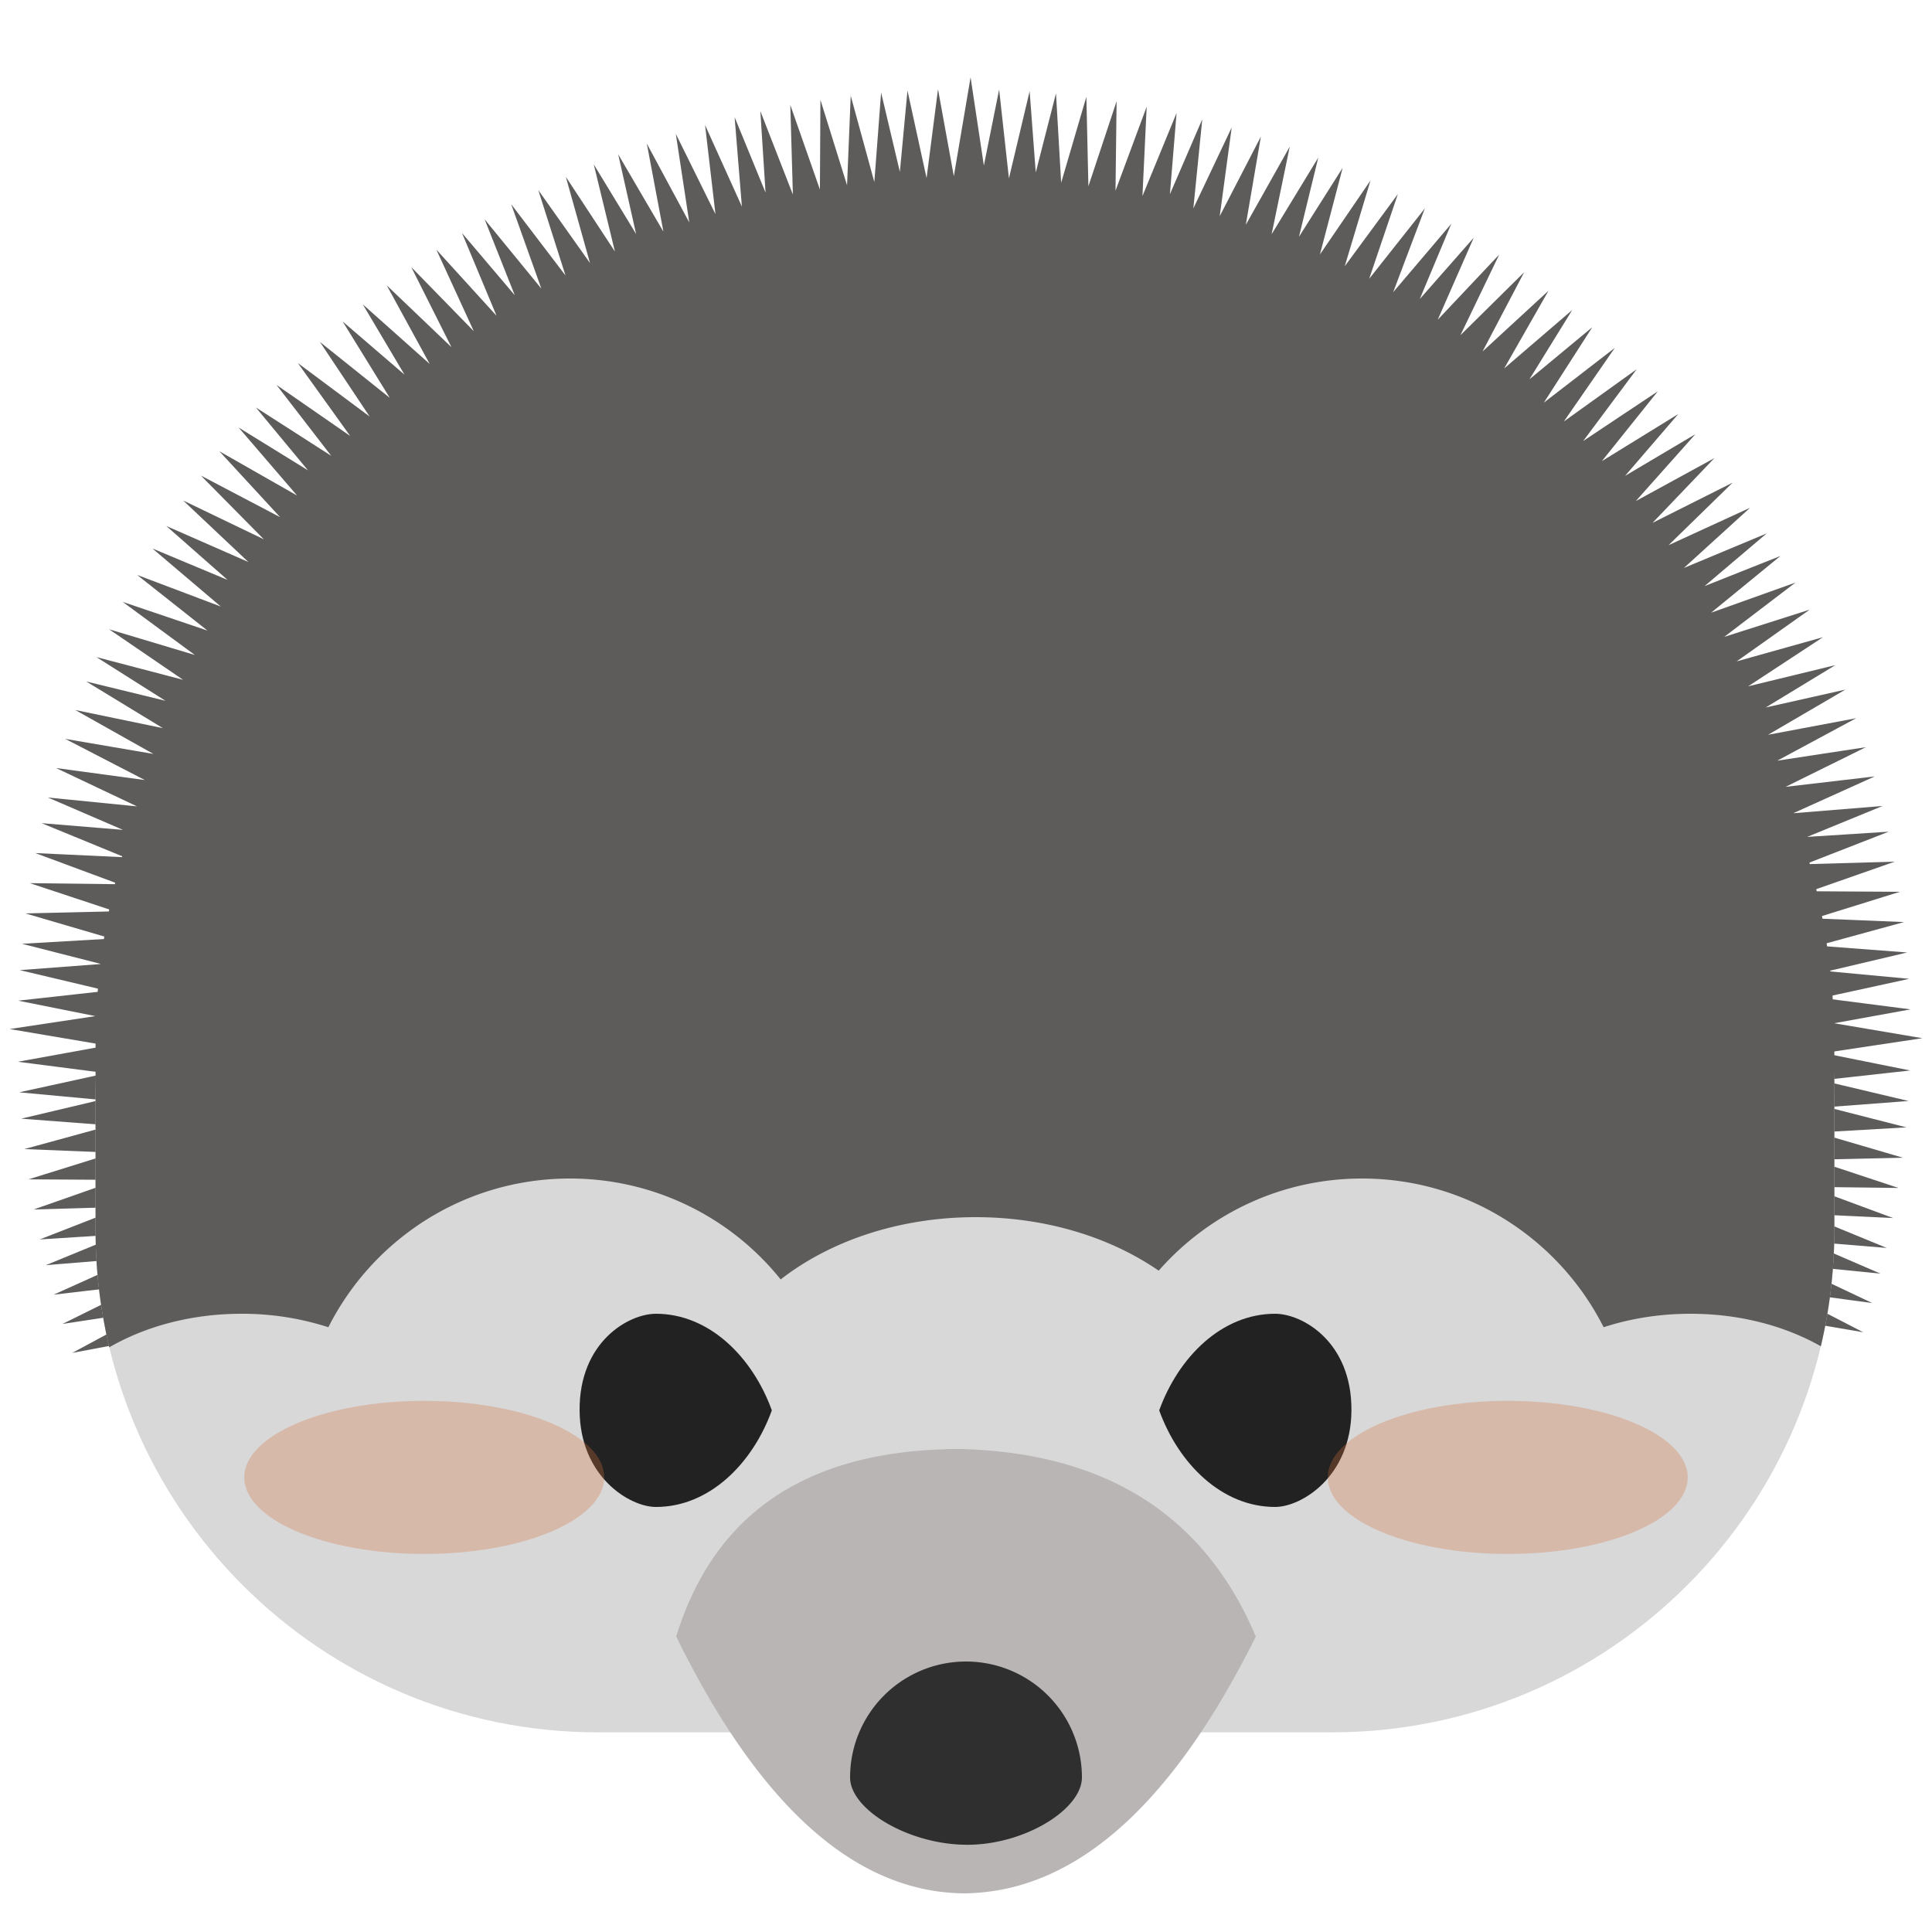
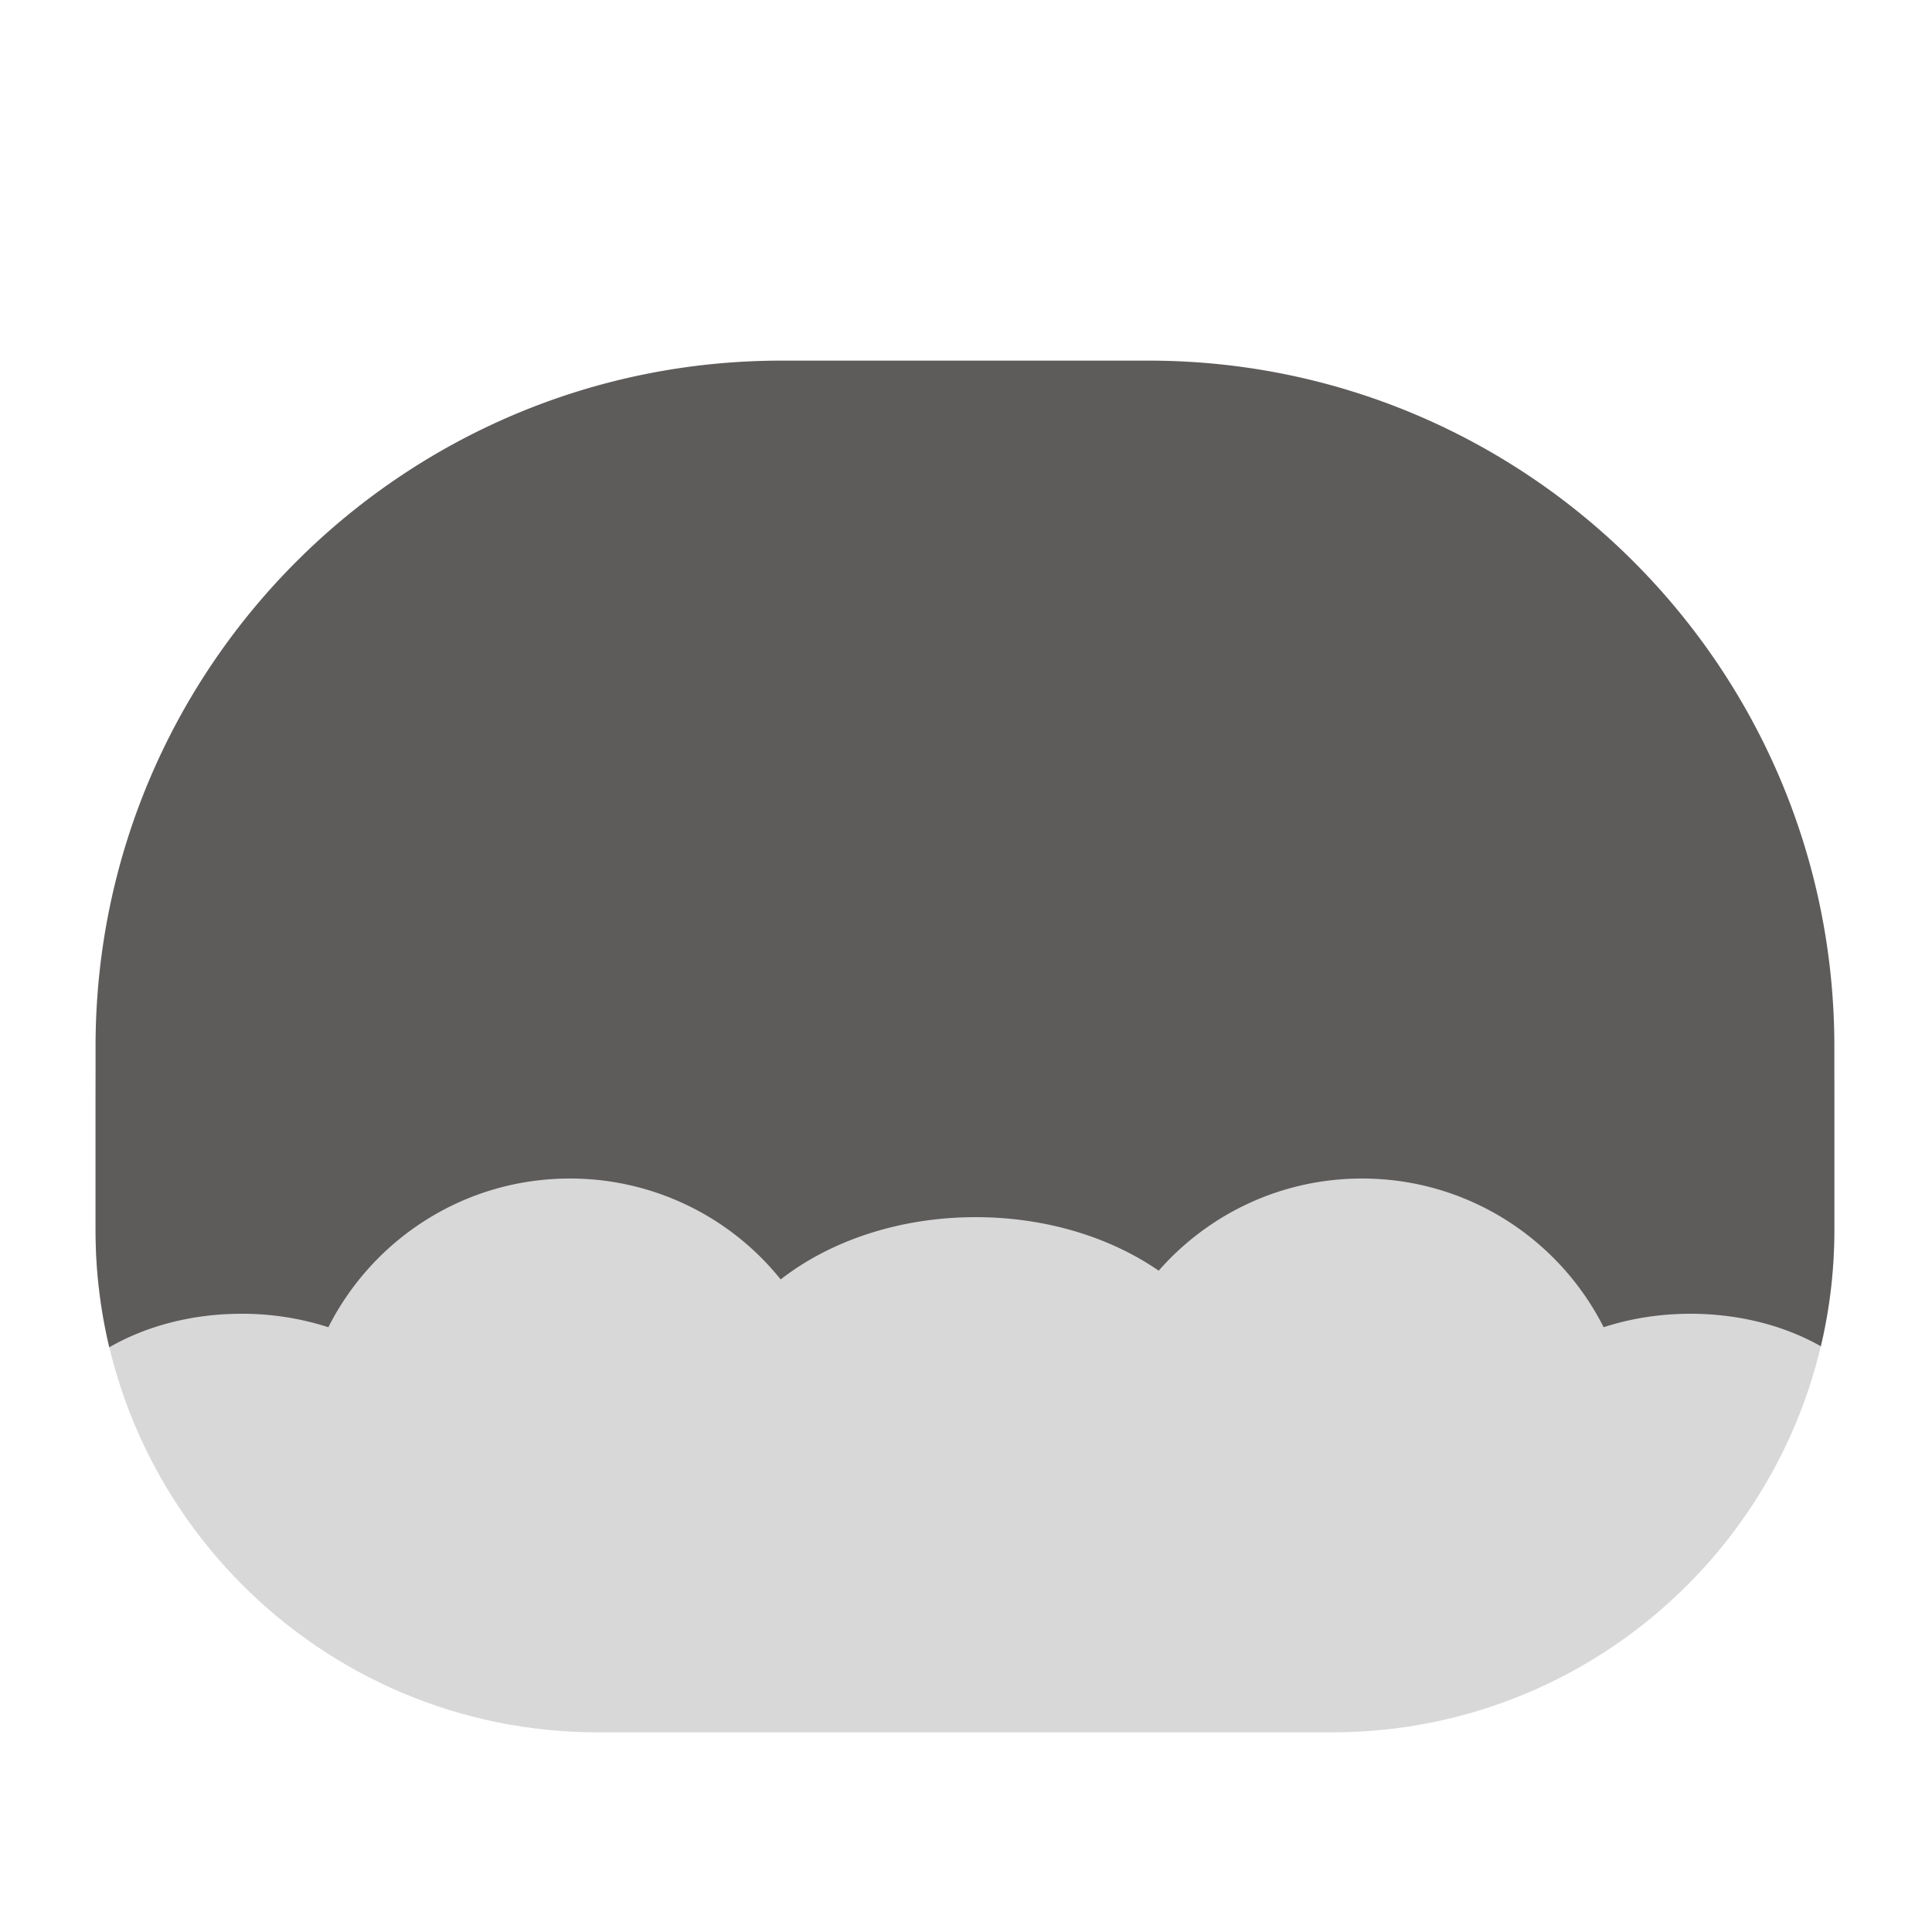
<svg xmlns="http://www.w3.org/2000/svg" t="1703869479601" class="icon" viewBox="0 0 1024 1024" version="1.1" p-id="4783" width="18" height="18">
-   <path d="M514.427 40.96l7.045 46.787 8.09-40.294 5.192 47.104 10.977-46.234 3.236 43.08 10.732-41.943 2.734 47.391 13.363-45.558 1.075 47.432 14.95-45.076-0.584 47.432 16.527-44.554-2.243 47.38 18.084-43.991-3.533 43.028 17.152-39.731-4.721 47.258 20.326-42.916-6.359 47.022 21.821-42.189-7.987 46.756 23.286-41.431-9.605 46.428 24.719-40.602-10.23 41.974 23.163-36.577-12.042 45.916 26.788-39.188-13.64 45.445 28.16-38.257-15.217 44.923 29.491-37.274-16.763 44.36 30.781-36.229-16.681 39.854 28.6-32.502-19.087 43.479 32.594-34.54-20.572 42.752 33.792-33.382-22.057 42.004 34.959-32.205-23.501 41.196 36.076-30.976-22.692 36.741 33.321-27.617-25.661 39.967 37.601-29.02-27.013 39.014 38.605-27.689-28.355 38.042 39.557-26.348-29.645 37.007 40.479-24.955-28.18 32.758 37.243-22.077-31.57 35.441 41.656-22.753-32.788 34.304 42.455-21.309-33.956 33.137 43.203-19.835-35.072 31.918 43.878-18.319-32.942 27.935 40.223-15.974-36.741 30.075 44.718-15.974-37.755 28.774 45.271-14.418-38.697 27.412 45.752-12.82-39.639 26.03 46.203-11.223-36.915 22.446 42.24-9.482-40.991 23.951 46.664-8.776-41.779 22.497 46.961-7.148-42.537 21.012 47.217-5.509-43.192 19.507 47.37-3.85-39.997 16.394 43.223-2.765-44.227 17.244 47.462-1.362-44.8 15.688 47.514 0.287-45.312 14.1 47.503 1.946-45.722 12.513 47.401 3.604-42.045 9.933 43.1 4.035-46.408 10.117 47.104 6.072-40.489 7.352 46.756 7.926-52.408 7.885 45.988 9.226-47.135 5.212 46.264 10.967-43.059 3.246 41.923 10.721-47.411 2.734 45.578 13.363-47.473 1.075 45.117 14.95-47.442-0.573 44.575 16.517-47.37-2.232 43.981 18.074-43.049-3.533 39.731 17.152-47.258-4.721 42.936 20.326-47.043-6.359 42.209 21.821-249.928-42.68 13.332-41.062 2.355-8.202 1.72-6.881 1.485-6.42 1.638-8.428 1.372-8.643 1.034-8.407 0.604-6.953 0.471-6.758 0.451-12.841-0.451-12.913-0.461-6.554-0.604-6.902-1.055-8.602-1.352-8.55-1.638-8.438-1.485-6.431-1.659-6.636-2.376-8.294-2.724-8.397-2.908-8.008-2.478-6.124-2.714-6.39-3.584-7.68-4.045-7.936-4.035-7.291-3.512-5.837-3.584-5.745-4.956-7.352-4.997-6.881-5.202-6.656-4.219-5.028-4.7-5.407-5.827-6.257-6.144-6.144-6.216-5.796-5.315-4.618-4.987-4.188-7.025-5.489-6.922-5.028-6.932-4.669-6.021-3.758-5.642-3.389-7.526-4.168-7.731-3.942-7.69-3.584-6.513-2.765-6.072-2.458-8.038-2.929-8.294-2.693-8.305-2.376-6.492-1.618-6.523-1.505-8.694-1.69-8.458-1.341-8.448-1.034-6.533-0.573-7.004-0.492-12.964-0.451-12.943 0.451-6.943 0.481-6.513 0.573-8.499 1.044-8.602 1.362-8.479 1.649-6.82 1.577-6.246 1.556-8.315 2.386-8.172 2.652-8.131 2.959-6.472 2.611-6.103 2.591-7.834 3.656-7.578 3.86-7.475 4.147-5.888 3.533-5.857 3.656-7.107 4.792-6.932 5.038-6.912 5.407-5.202 4.362-5.038 4.383-6.246 5.827-6.144 6.144-5.714 6.124-4.588 5.274-4.321 5.151-5.325 6.81-5.161 7.107-4.731 7.014-3.604 5.775-3.42 5.683-4.229 7.629-3.922 7.7-3.645 7.813-2.714 6.39-2.406 5.96-3.082 8.458-2.601 7.997-2.314 8.09-1.71 6.84-1.526 6.605-1.618 8.335-1.382 8.724-1.034 8.417-0.399 4.588v43.704l0.41 4.659 1.034 8.438 1.382 8.704 1.597 8.202 1.597 6.902 1.638 6.584 2.314 8.059 2.652 8.151 14.418 39.608-249.856 47.043 41.769-22.508-46.95 7.158 42.506-21.023-47.186 5.509L71.68 666.696l-47.401 3.871 39.956-16.404-43.182 2.765 44.247-17.265-47.473 1.393L62.566 625.357l-47.473-0.276 45.292-14.121-47.493-1.925 45.722-12.524-47.391-3.594 42.045-9.953-43.11-4.014 46.377-10.127-47.084-6.062 47.299-8.602L5.12 545.413l45.425-6.851-40.919-8.192 47.124-5.222-46.254-10.957 43.069-3.256-41.933-10.711 47.401-2.744-45.568-13.353 47.432-1.096-45.076-14.94 47.421 0.573-44.544-16.517 47.35 2.222-43.971-18.063 43.069 3.533-39.752-17.142 47.217 4.7-42.885-20.316 47.022 6.349-42.189-21.811 46.756 7.987-41.431-23.286 46.438 9.615-40.612-24.73 41.964 10.22-36.557-23.142 45.926 12.032-39.219-26.778 45.445 13.619-38.246-28.14 44.943 15.206-37.284-29.491 44.349 16.753-36.239-30.761 39.844 16.65-32.481-28.57 43.479 19.067-34.54-32.584 42.762 20.572-33.382-33.792 41.994 22.047-32.205-34.939 41.185 23.47-30.976-36.045 36.751 22.682-27.617-33.321 39.946 25.641-29-37.581 39.035 27.034-27.709-38.615 38.031 28.324-26.337-39.526 37.018 29.635-24.965-40.468 32.748 28.15-22.067-37.222 35.451 31.58-22.774-41.667 34.304 32.778-21.299-42.445 33.137 33.966-19.835-43.213 31.898 35.052-18.299-43.848 27.945 32.942-15.974-40.243 30.065 36.741-15.974-44.708 28.774 37.745-14.418-45.261 27.412 38.687-12.82-45.732 26.03 39.619-11.223-46.193 22.446 36.905-9.492-42.23 23.962 40.98-8.786-46.653 22.497 41.769-7.137-46.95 21.012 42.537-5.509-47.206L393.216 109.466l-3.85-47.36 16.394 39.977-2.765-43.213 17.244 44.227-1.362-47.452 15.688 44.79 0.276-47.514 14.111 45.281 1.946-47.473 12.513 45.742 3.594-47.411 9.943 42.025 4.035-43.09 10.117 46.387 6.062-47.084 8.387 46.111L514.427 40.96z" fill="#5E5B5B" p-id="4784" />
  <path d="M388.567 242.34h245.76c186.624 0 337.92 151.296 337.92 337.92v71.68c0 147.046-119.204 266.24-266.24 266.24h-389.12c-147.046 0-266.24-119.194-266.24-266.24v-71.68c0-186.624 151.286-337.92 337.92-337.92z" fill="#D8D8D8" p-id="4785" />
  <path d="M608.727 191.14c200.765 0 363.52 162.755 363.52 363.52v97.28c0 21.207-2.478 41.83-7.168 61.604C946.012 702.74 922.04 696.32 896 696.32c-16.404 0-31.98 2.55-46.039 7.137C826.348 656.701 777.871 624.64 721.92 624.64c-42.967 0-81.51 18.903-107.786 48.845C588.605 655.872 554.537 645.12 517.12 645.12c-40.602 0-77.271 12.667-103.342 33.004A143.084 143.084 0 0 0 302.08 624.64c-55.962 0-104.428 32.061-128.041 78.817A148.808 148.808 0 0 0 128 696.32c-26.491 0-50.842 6.656-70.072 17.777a267.325 267.325 0 0 1-7.281-62.157v-97.28c0-200.765 162.744-363.52 363.52-363.52h194.56z" fill="#5E5B5B" p-id="4786" />
-   <path d="M675.84 798.72c13.834 0 40.243-15.913 40.448-51.2 0.225-36.372-26.01-51.2-40.448-51.2-28.273 0-51.2 22.927-61.44 51.2 10.24 28.273 33.167 51.2 61.44 51.2z m-328.192 0c-13.824 0-40.243-15.913-40.448-51.2-0.215-36.372 26.01-51.2 40.448-51.2 28.283 0 51.2 22.927 61.44 51.2-10.24 28.273-33.157 51.2-61.44 51.2z" fill="#222222" p-id="4787" />
-   <path d="M509.225 768c77.138 2.079 129.26 35.174 156.375 99.389-44.585 89.702-95.805 135.076-153.651 136.11A14.735 14.735 0 0 1 510.976 1003.52h-1.044l0.051-0.031-0.963-0.01c-56.668-1.536-106.875-46.899-150.61-136.09 19.743-64.184 67.523-97.28 143.36-99.287V768l3.174 0.031c1.423-0.02 2.847-0.031 4.291-0.031z" fill="#B9B5B5" p-id="4788" />
-   <path d="M573.44 942.08a61.44 61.44 0 1 0-122.88 0c0 17.203 31.56 35.922 62.689 35.686C543.539 977.541 573.44 958.822 573.44 942.08z" fill="#2F2F2F" p-id="4789" />
-   <path d="M799.15 823.624c52.675 0 95.375-18.166 95.375-40.571s-42.701-40.571-95.375-40.571c-52.685 0-95.386 18.166-95.386 40.571s42.701 40.571 95.386 40.571z m-574.3 0c52.685 0 95.386-18.166 95.386-40.571s-42.701-40.571-95.386-40.571c-52.675 0-95.375 18.166-95.375 40.571s42.701 40.571 95.375 40.571z" fill="#D36F3E" fill-opacity=".3" p-id="4790" />
</svg>